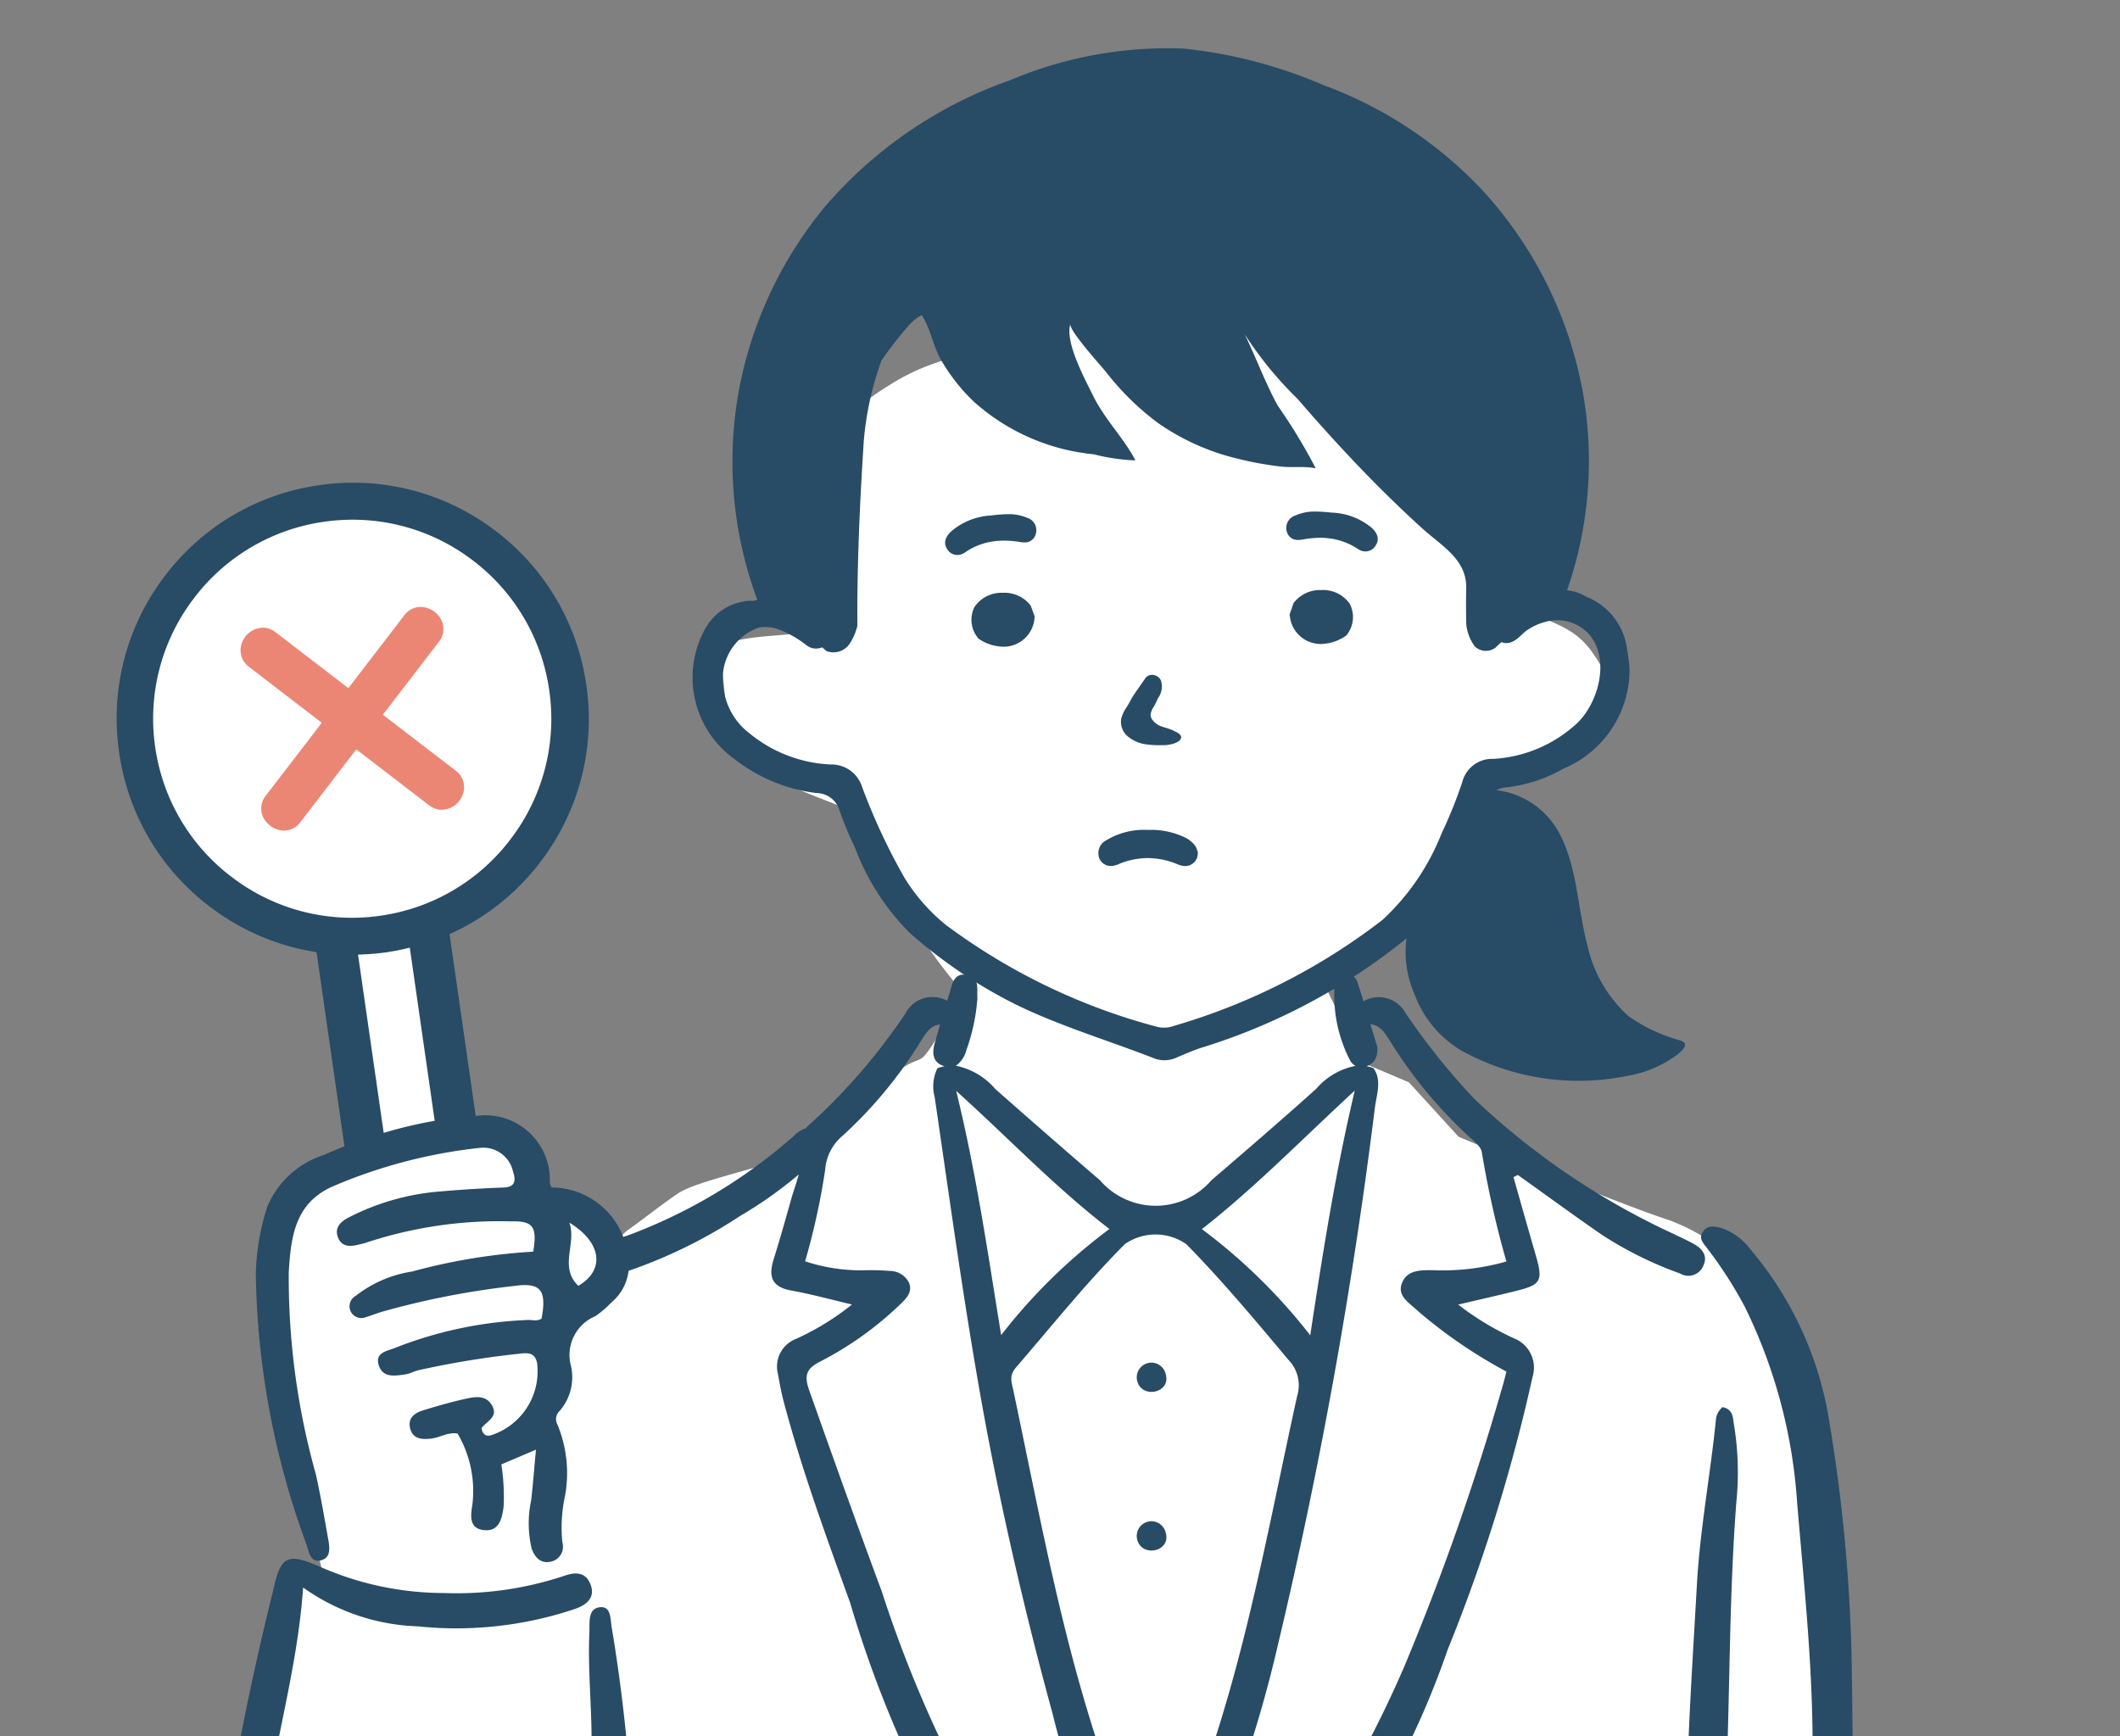
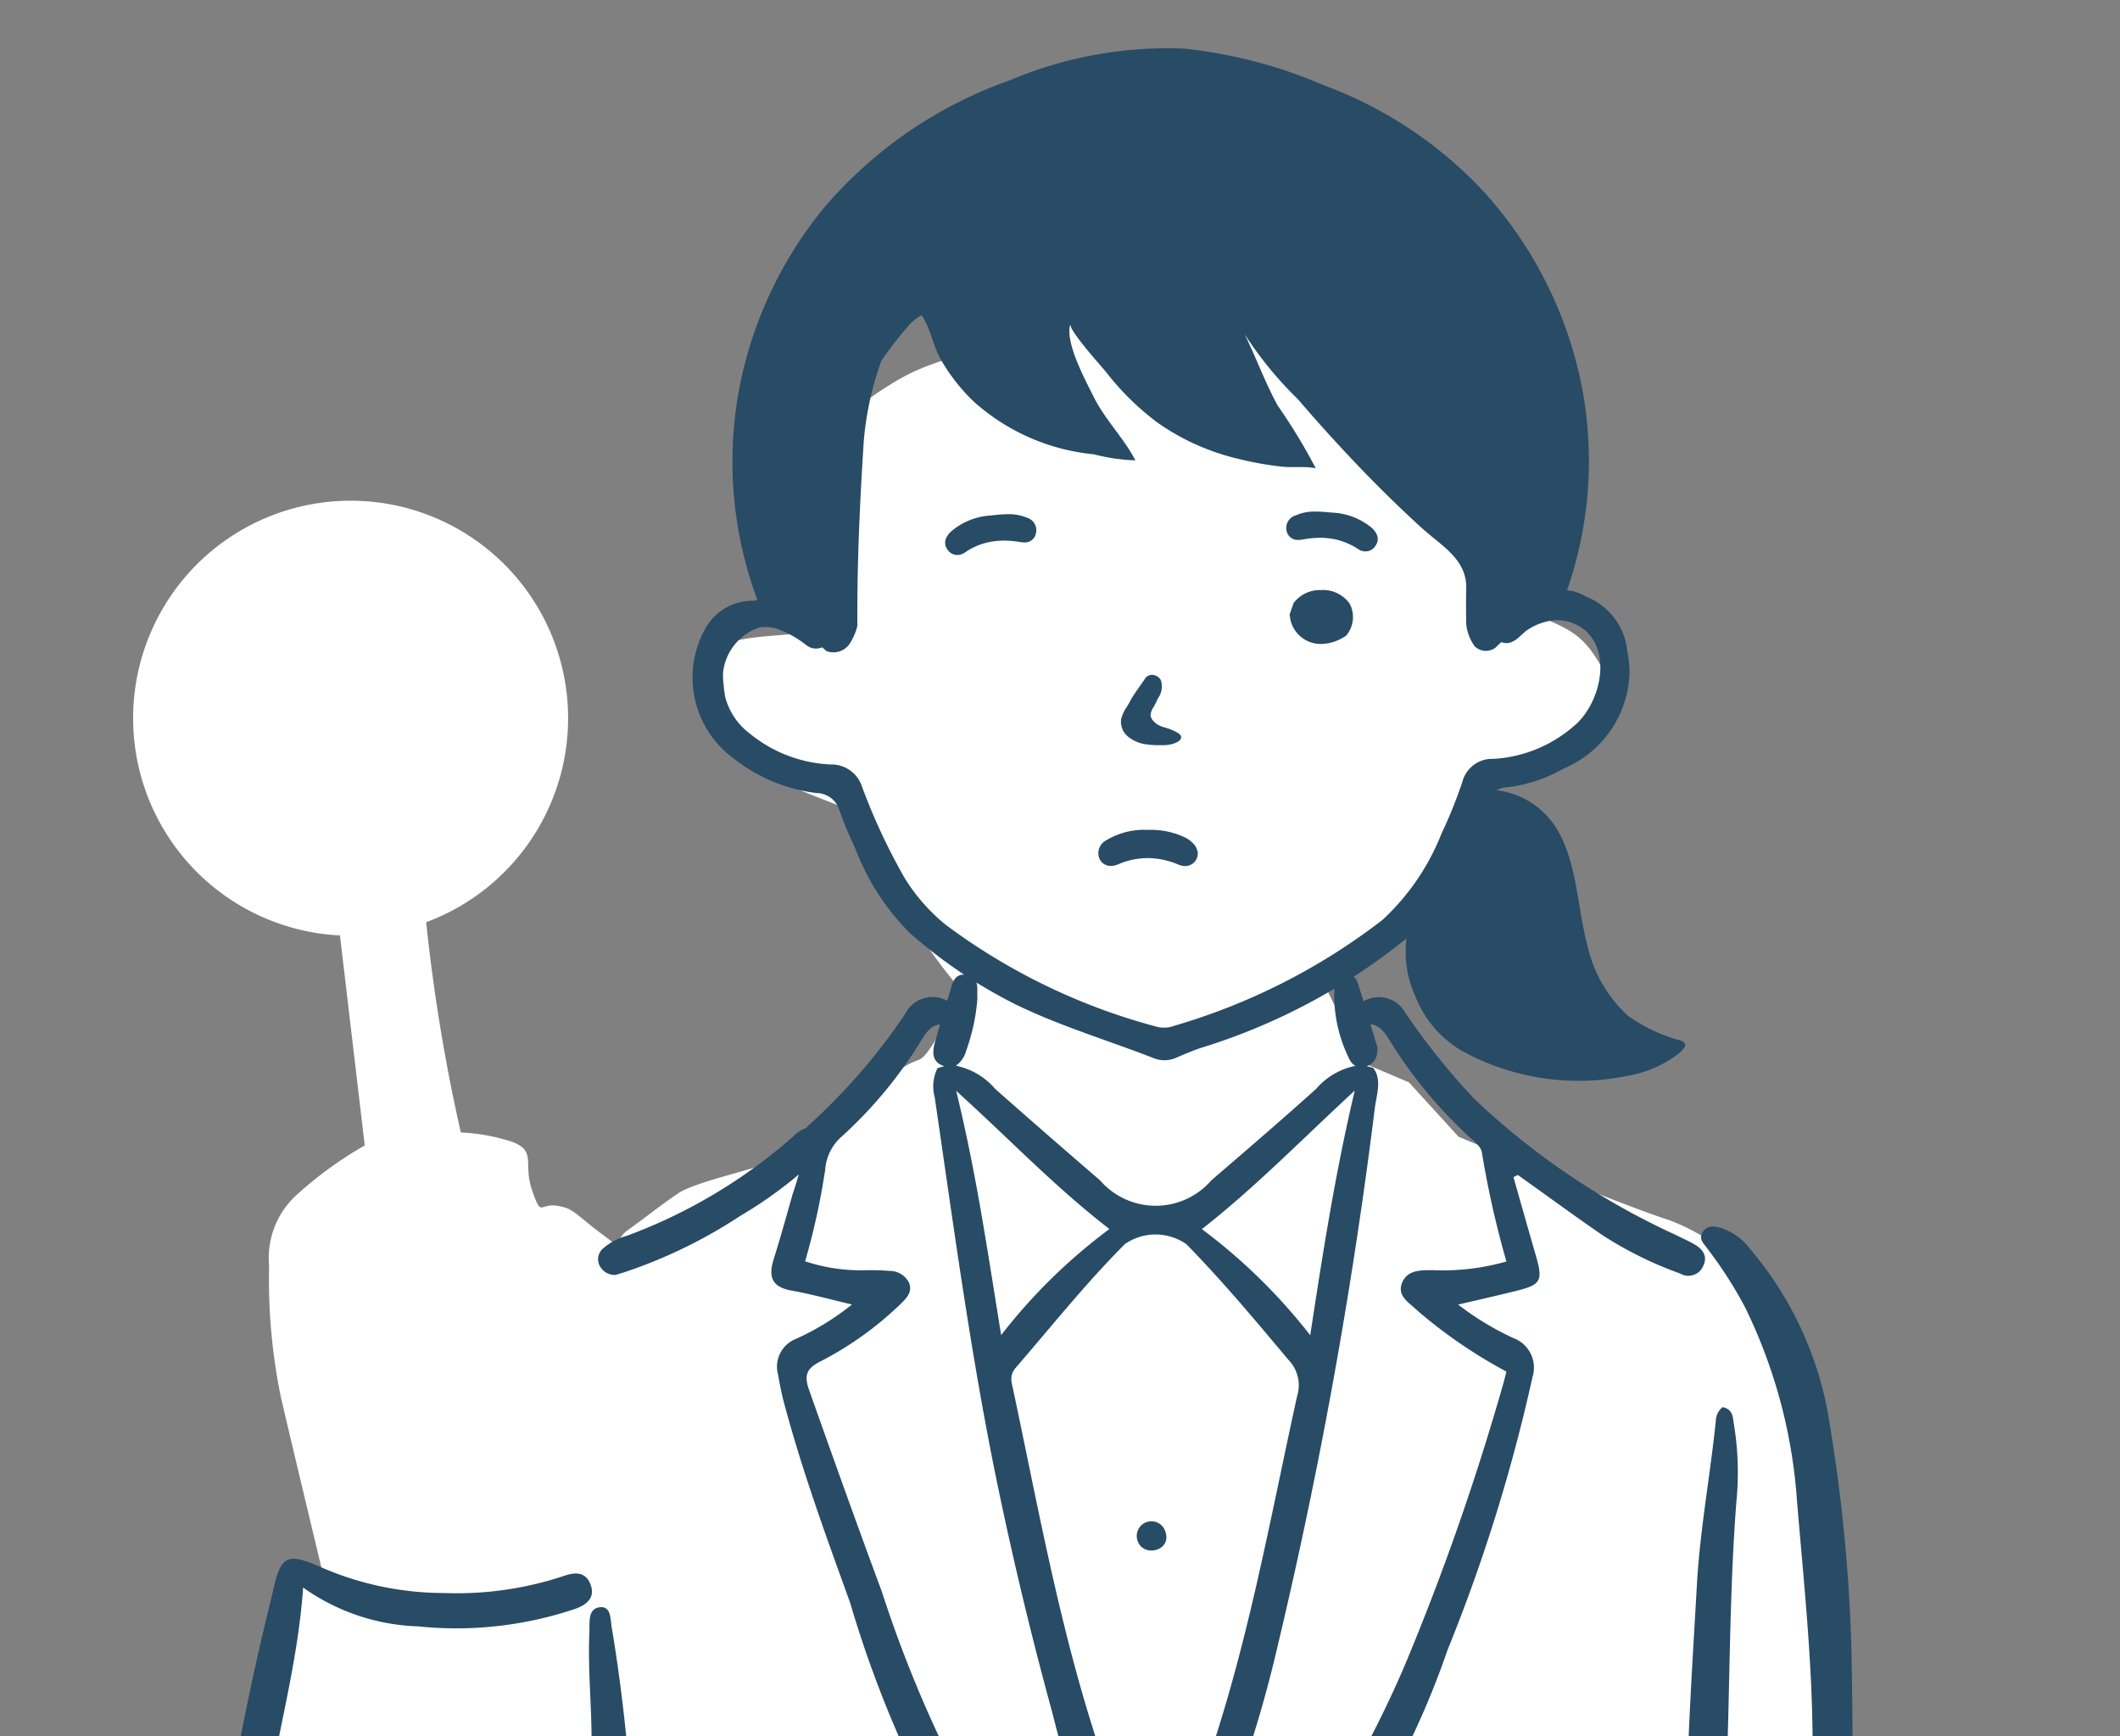
<svg xmlns="http://www.w3.org/2000/svg" width="67.342" height="55.151" viewBox="0 0 67.342 55.151">
  <rect x="0" y="0" width="67.342" height="55.151" fill="#808080" stroke="none" />
  <defs>
    <clipPath id="clip-path">
      <rect id="長方形_31475" data-name="長方形 31475" width="67.342" height="55.151" transform="translate(-318.173 786.811)" fill="none" />
    </clipPath>
  </defs>
  <g id="グループ_35450" data-name="グループ 35450" transform="translate(318.173 -786.811)">
    <g id="グループ_35449" data-name="グループ 35449" clip-path="url(#clip-path)">
      <g id="グループ_35448" data-name="グループ 35448">
        <g id="薬剤師_まるの札" data-name="薬剤師　まるの札">
          <path id="白" d="M-260.329,833.821a27.583,27.583,0,0,0-1.377-5.11,6.217,6.217,0,0,0-3.467-3.152c-1.789-.582-6.669-2.643-6.669-2.643l-1.577-1.728-1.5-.636-1.073-2.246s1.9-1.479,2.632-2.209a34.441,34.441,0,0,0,2.587-4.458,9.632,9.632,0,0,1,2.114-1.119c.67-.336,1.579-.909,1.579-.909s.585-.135-.112-1.423-1.059-1.371-2.6-2.008-.1-2.514-.1-2.514-1.031-5.932-2.971-7.74-1.775-2.6-3.267-2.566-1.917.576-3.311,1.455-1.758-.182-1.879-.455-1.4-.6-1.4-.6.548,1.1-2.177,2.893-3.3,1.315-4.987,2.367-1.315,1.146-2.157,3.519a6.164,6.164,0,0,0,.019,4.008c.171.677-3.376.186-3.251,1.056.06.42.227,3.221.6,3.411,4.42,2.248,3.511.674,4.857,3.99a16.257,16.257,0,0,0,2.2,3.287,14.143,14.143,0,0,1-.932,1.7c-.5.752-.31.245-1.245.938a7.948,7.948,0,0,0-1.6,1.517c-.441.5.191.3-1.129.879s-3.493.967-4.125,1.4-.872.646-1.57,1.148.172.879-.765.189-.937-.865-1.5-.953-.48.393-.785-.479.153-1.247-.632-1.55a6.23,6.23,0,0,0-1.636-.3,56.6,56.6,0,0,1-1.1-6.678,6.911,6.911,0,0,0,4.438-7.462,6.908,6.908,0,0,0-7.822-5.855,6.909,6.909,0,0,0-5.855,7.822,6.91,6.91,0,0,0,6.5,5.916l.787,6.671a12.07,12.07,0,0,0-2.124,1.535,2.7,2.7,0,0,0-.914,2.278,18.628,18.628,0,0,0,.37,4.16c.371,1.606,1.458,6.127,1.458,6.127s-.617-.647-1.013-.459-.543,1.6-.543,1.6l-1.211,7.066a54.071,54.071,0,0,0-.642,7.709,5.536,5.536,0,0,0,.963,3.262,7.757,7.757,0,0,0,3.113,2.989,7.536,7.536,0,0,0,4.275.918c1.458-.3,4.274-3.636,4.274-3.636l-.914,7.709-.122,1.4h39.814V849.653Z" fill="#fff" />
          <g id="アウトライン">
            <g id="グループ_35445" data-name="グループ 35445">
              <path id="パス_11149" data-name="パス 11149" d="M-281.811,858.94c-.039,0-.078,0-.119,0h-.01l-.012,0a1.473,1.473,0,0,0-1.3,1.578,1.511,1.511,0,0,0,1.612,1.262,2.35,2.35,0,0,0,.378-.031l.017,0,.015-.007a1.557,1.557,0,0,0,.94-1.729A1.465,1.465,0,0,0-281.811,858.94Zm.092,1.935a.474.474,0,0,1-.158-.028.622.622,0,0,1-.345-.7.394.394,0,0,1,.379-.333.436.436,0,0,1,.079.007l.012,0,.047,0a.421.421,0,0,1,.426.472C-281.279,860.573-281.447,860.875-281.719,860.875Z" fill="#284b66" />
              <path id="パス_11150" data-name="パス 11150" d="M-259.339,851.948c0-4.224.06-8.449-.022-12.671a52.319,52.319,0,0,0-.692-7.238,11.138,11.138,0,0,0-2.534-5.564,1.888,1.888,0,0,0-.917-.661c-.2-.055-.427-.1-.574.118s.008.359.121.512a13.332,13.332,0,0,1,1.209,1.876,16.561,16.561,0,0,1,1.66,6.205c.21,2.513.479,5.024.492,7.542.037,7.666.005,15.332,0,23a4.122,4.122,0,0,0,.017.658.6.6,0,0,0,.585.534.575.575,0,0,0,.635-.466,4.333,4.333,0,0,0,.078-.882q.006-6.481,0-12.961Z" fill="#284b66" />
              <path id="パス_11151" data-name="パス 11151" d="M-297.986,853.745a8.942,8.942,0,0,1-.946,2.237,11.56,11.56,0,0,1-.192,2.391,5.965,5.965,0,0,0-.212,1.392c-.126.607-.242,1.218-.325,1.833a24.227,24.227,0,0,0-.5,3.859c.011.456.2.812.7.8.47-.016.647-.371.641-.8a17.228,17.228,0,0,1,.425-3.234q.285-1.629.41-3.258a1.323,1.323,0,0,0,.046-.37,13.176,13.176,0,0,0-.008-4.715A.628.628,0,0,0-297.986,853.745Z" fill="#284b66" />
              <path id="パス_11152" data-name="パス 11152" d="M-263.455,831.505a.576.576,0,0,0-.214.426c-.176,1.73-.5,3.443-.6,5.182-.109,1.946-.238,3.892-.3,5.84-.066,2.1-.392,4.185-.516,6.282-.09,1.508-.237,3.008-.409,4.508a26.5,26.5,0,0,0-.169,4.86c.164,2.347.772,4.635.934,6.982.027.395.22.671.634.674s.614-.275.64-.667a9.317,9.317,0,0,0-.071-1.6c-.238-2.213-.939-4.353-.871-6.621.088-2.922.394-5.822.648-8.728.141-1.617.318-3.232.393-4.855.141-3.093.1-6.193.34-9.284a9.381,9.381,0,0,0-.08-2.459C-263.131,831.827-263.122,831.573-263.455,831.505Z" fill="#284b66" />
            </g>
            <g id="グループ_35446" data-name="グループ 35446">
              <path id="パス_11153" data-name="パス 11153" d="M-297.725,852.685c-.035-2.595-.1-5.187-.346-7.775a53.025,53.025,0,0,0-.661-6.351c-.058-.264-.005-.72-.361-.7-.423.026-.343.495-.358.8-.052,1.123.066,2.246.069,3.368.012,3.139.332,6.265.335,9.405a14.591,14.591,0,0,1-.941,6.031,3.127,3.127,0,0,1-2.617,2.075,7.49,7.49,0,0,1-1.75-.038,6.512,6.512,0,0,1-5.952-5.222,13.989,13.989,0,0,1-.192-2.255,57.187,57.187,0,0,1,.67-6.935c.275-2.6,1.093-5.114,1.285-7.853a6.654,6.654,0,0,0,3.645,1.233,11.826,11.826,0,0,0,5.013-.561c.353-.127.642-.363.462-.793-.165-.393-.5-.367-.844-.245a10.777,10.777,0,0,1-3.8.54,9.766,9.766,0,0,1-3.863-.8c-1.152-.509-1.326-.4-1.587.812a90.134,90.134,0,0,0-1.858,9.692,38.561,38.561,0,0,0-.376,6.076,7.535,7.535,0,0,0,3.685,6.424,8.945,8.945,0,0,0,5.844,1.186c1.8-.194,2.7-1.54,3.447-2.986A10.682,10.682,0,0,0-297.725,852.685Z" fill="#284b66" />
-               <path id="パス_11154" data-name="パス 11154" d="M-308.118,817.054l.887,6.169c-.219.086-.437.176-.652.272a2.906,2.906,0,0,0-1.8,1.645,7.528,7.528,0,0,0-.364,2.109,25.822,25.822,0,0,0,1.613,8.629c.071.219.12.592.474.488.306-.089.258-.412.212-.668-.122-.685-.239-1.37-.389-2.049a23.154,23.154,0,0,1-.864-6.421c.068-1.112.184-2.2,1.4-2.735a16.242,16.242,0,0,1,4.7-1.226.967.967,0,0,1,1.024.754c.1.3.069.5-.322.51q-.981.035-1.961.121a7.659,7.659,0,0,0-2.957.839c-.243.129-.437.321-.32.623s.383.3.653.229a2.234,2.234,0,0,0,.231-.059,13.5,13.5,0,0,1,4.629-.679c.684-.018.82.173.689.962a18.656,18.656,0,0,0-3.847.631,3.857,3.857,0,0,0-1.789.771.379.379,0,0,0-.15.52.379.379,0,0,0,.47.157c.152-.045.3-.1.451-.153a26.014,26.014,0,0,1,4.252-.836c.872-.125,1.04.146.879,1.035-.144.1-.306.033-.459.046a12.819,12.819,0,0,0-4.17.875c-.253.111-.673.139-.545.557s.527.342.862.292c.135-.021.261-.1.4-.129a28.321,28.321,0,0,1,3.225-.527c.226-.027.477-.047.544.3a2.134,2.134,0,0,1-1.487,2.3c-.165.033-.252-.07-.279-.233.157-.224.551-.352.33-.729-.189-.321-.515-.273-.8-.211-.465.1-.923.233-1.378.372-.259.08-.493.231-.423.553.075.351.359.381.657.348s.554-.216.854-.162a3.593,3.593,0,0,1,.471,2.25c-.064.386-.105.781.391.819.46.035.551-.371.6-.743a6.573,6.573,0,0,0-.072-1.346l1.1-.468c-.055.586-.094,1.094-.151,1.6a3.511,3.511,0,0,0,.013,1.537c.1.281.29.5.625.417a.484.484,0,0,0,.351-.61,4.736,4.736,0,0,1,.086-1.48,4.03,4.03,0,0,0-.246-2.272.356.356,0,0,1,.082-.431,1.634,1.634,0,0,0,.357-1.4,1.335,1.335,0,0,1,.768-1.6,3.242,3.242,0,0,0,.5-.427,1.552,1.552,0,0,0,.528-1.553,2.454,2.454,0,0,0-2.418-2.11.738.738,0,0,1-.055-.16,2.05,2.05,0,0,0-2.354-2.109l-.831-5.777a7.456,7.456,0,0,0,2.926-2.346,7.449,7.449,0,0,0,1.419-5.56,7.449,7.449,0,0,0-2.928-4.935,7.444,7.444,0,0,0-5.56-1.418,7.443,7.443,0,0,0-4.934,2.928,7.447,7.447,0,0,0-1.419,5.559,7.447,7.447,0,0,0,2.928,4.935A7.462,7.462,0,0,0-308.118,817.054Zm8.031,8.591c1.037.631,1.136,1.514.284,2.006C-300.428,827.054-299.848,826.293-300.087,825.645Zm-4.278-3.234a14.009,14.009,0,0,0-1.62.383l-.815-5.663a7.693,7.693,0,0,0,.881-.07,7.441,7.441,0,0,0,.763-.151Zm-8.878-11.871a6.282,6.282,0,0,1,1.2-4.687,6.279,6.279,0,0,1,4.161-2.469,6.4,6.4,0,0,1,.913-.066,6.274,6.274,0,0,1,3.774,1.262,6.277,6.277,0,0,1,2.469,4.16,6.286,6.286,0,0,1-1.2,4.688,6.282,6.282,0,0,1-4.161,2.468,6.275,6.275,0,0,1-4.687-1.2A6.279,6.279,0,0,1-313.243,810.54Z" fill="#284b66" />
            </g>
          </g>
-           <path id="ばつの札" d="M-303.7,811.287l-2.311-1.775,1.775-2.31a.646.646,0,0,0,.1-.659.759.759,0,0,0-.587-.449.641.641,0,0,0-.609.263l-1.775,2.311-2.311-1.775a.684.684,0,0,0-.33-.141.719.719,0,0,0-.73.452.658.658,0,0,0,.215.789l2.311,1.775-1.774,2.311a.641.641,0,0,0-.1.659.763.763,0,0,0,.587.449.644.644,0,0,0,.609-.264l1.774-2.31,2.311,1.774a.675.675,0,0,0,.331.141.715.715,0,0,0,.729-.452A.657.657,0,0,0-303.7,811.287Z" fill="#eb8675" />
        </g>
        <path id="パス_11155" data-name="パス 11155" d="M-264.365,826.325c-.2-.112-.411-.206-.617-.308a23.489,23.489,0,0,1-6.357-4.3,21.751,21.751,0,0,1-2.194-2.738.964.964,0,0,0-1.328-.364q-.093-.3-.19-.6a.351.351,0,0,0-.442-.241.357.357,0,0,0-.287.344,4.506,4.506,0,0,0,.486,2.363.43.43,0,0,0,.178.185,2.207,2.207,0,0,0-1.252.733c-1.094.983-2.209,1.942-3.324,2.9a2.34,2.34,0,0,1-3.541,0q-1.672-1.439-3.326-2.9a2.228,2.228,0,0,0-1.251-.738.848.848,0,0,0,.331-.487,6.276,6.276,0,0,0,.354-1.651c-.024-.287.084-.663-.314-.743-.458-.091-.491.326-.583.612-.022.069-.043.138-.064.206a.972.972,0,0,0-1.335.417,19.036,19.036,0,0,1-3.128,3.595v.029a.9.9,0,0,0-.4.245,16.8,16.8,0,0,1-5.308,3.178,1.913,1.913,0,0,0-.756.4.449.449,0,0,0-.116.542.533.533,0,0,0,.519.3c.088-.028.215-.064.339-.107a15.718,15.718,0,0,0,3.619-1.771,13.216,13.216,0,0,0,1.853-1.312q-.093.324-.2.639c-.2.711-.389,1.388-.6,2.059-.17.551-.057.878.561.989s1.239.282,1.928.444a8.263,8.263,0,0,1-1.779,1.093.945.945,0,0,0-.572,1.12c.049.271.1.543.166.809.576,2.191,1.356,4.32,2.126,6.449a36.009,36.009,0,0,0,2.306,5.877,25.022,25.022,0,0,0,3.338,4.239c.23.253.448.51.774.255s.207-.544,0-.8a30.95,30.95,0,0,1-3.131-4.359,39.687,39.687,0,0,1-2.287-5.585c-.787-2.116-1.544-4.243-2.3-6.372-.163-.463-.1-.685.346-.912a10.7,10.7,0,0,0,2.569-1.842c.183-.177.37-.375.257-.66a.678.678,0,0,0-.615-.378,7.355,7.355,0,0,0-.758-.022,5.606,5.606,0,0,1-1.928-.284,22.382,22.382,0,0,0,.636-2.9,1.547,1.547,0,0,1,.533-1.069,13.913,13.913,0,0,0,2.5-3.014c.16-.248.3-.508.618-.541-.051.18-.1.36-.156.54-.1.337-.11.666.291.787l.019,0a1.606,1.606,0,0,0-.238.064,1.31,1.31,0,0,0-.087.922c.613,4.174,1.167,8.356,2.034,12.493q.747,3.572,1.711,7.088a30.814,30.814,0,0,0,2.444,6.59c.536.988,1.3.5,1.689-.273a39.142,39.142,0,0,0,3.023-8.5,157.2,157.2,0,0,0,3.08-17.059c.059-.436.23-.9-.051-1.269a1.75,1.75,0,0,0-.211-.056h0c.25-.086.353-.279.344-.6-.073-.236-.147-.483-.223-.734.336.036.486.32.654.583a14.477,14.477,0,0,0,2.453,2.965c.168.152.4.326.433.52a30.713,30.713,0,0,0,.78,3.469,7.368,7.368,0,0,1-2.34.276c-.373,0-.792-.011-.965.379-.193.435.215.651.473.9a15.6,15.6,0,0,0,2.833,1.942c-.046.175-.076.307-.115.436a79.829,79.829,0,0,1-3.132,8.937,35.486,35.486,0,0,1-2.124,4.15c-.752,1.243-1.9,2.4-2.37,3.781a.355.355,0,0,0,0,.33.325.325,0,0,0,.343.059,2.548,2.548,0,0,0,1.212-.94,26.988,26.988,0,0,0,4.32-7.923,53.926,53.926,0,0,0,2.694-8.657,1,1,0,0,0-.6-1.234,9.059,9.059,0,0,1-1.761-1.067c.67-.158,1.266-.291,1.858-.439.775-.193.839-.32.612-1.109q-.36-1.248-.713-2.5l.138-.069c.9.639,1.782,1.289,2.688,1.912a11.97,11.97,0,0,0,2.467,1.218.513.513,0,0,0,.747-.272C-263.927,826.692-264.1,826.473-264.365,826.325ZM-287.8,821.46c1.683,1.516,3.123,3.043,4.868,4.387a17.782,17.782,0,0,0-3.439,3.37C-286.8,826.586-287.156,824.086-287.8,821.46Zm10.834,9.677c-.794,3.606-1.445,7.244-2.569,10.774-.289.906-.623,2.056-.936,2.974-.053.125-.106.25-.16.374a13.158,13.158,0,0,1-.865,1.868,1.455,1.455,0,0,1-.4-.694q-.216-.5-.428-1a1.343,1.343,0,0,0-.122-.572c-.356-.923-.691-2.138-.989-3.078-1.126-3.553-1.786-7.213-2.558-10.849-.05-.235-.128-.433.091-.687,1.141-1.32,2.228-2.687,3.464-3.923a1.708,1.708,0,0,1,1.952.007c1.143,1.166,2.188,2.416,3.235,3.666A1.159,1.159,0,0,1-276.964,831.137Zm.411-1.917a18,18,0,0,0-3.44-3.369c1.707-1.337,3.172-2.849,4.856-4.4C-275.76,824.077-276.148,826.57-276.553,829.22Z" fill="#284b66" />
        <g id="グループ_35447" data-name="グループ 35447">
-           <path id="パス_11156" data-name="パス 11156" d="M-268.846,806.523h0a.113.113,0,0,1-.032.011.053.053,0,0,0,.032-.011Z" fill="#284b66" />
          <path id="パス_11157" data-name="パス 11157" d="M-281.742,810.456a2.941,2.941,0,0,0,.361.024h.131a1.116,1.116,0,0,0,.36-.051c.179-.06.261-.144.23-.241a.308.308,0,0,0-.152-.126l-.016-.009a1.629,1.629,0,0,0-.2-.089c-.044-.017-.09-.03-.136-.044a1,1,0,0,1-.168-.058.6.6,0,0,1-.225-.175.3.3,0,0,1-.068-.158.518.518,0,0,1,.094-.257,2.594,2.594,0,0,0,.139-.279.635.635,0,0,0,.092-.581.326.326,0,0,0-.288-.166.267.267,0,0,0-.231.149l-.194.277c-.054.077-.108.154-.158.233s-.078.129-.116.2-.063.111-.106.18a1.094,1.094,0,0,0-.165.36.6.6,0,0,0,.2.548A1.144,1.144,0,0,0-281.742,810.456Z" fill="#284b66" />
          <path id="パス_11158" data-name="パス 11158" d="M-276.212,805.553a1.046,1.046,0,0,0-.86.4l-.012.017-.125.359.007.036a.984.984,0,0,0,1,.9h0a1.434,1.434,0,0,0,.777-.257l.027-.019.017-.029a.907.907,0,0,0,.08-.975A1.034,1.034,0,0,0-276.212,805.553Z" fill="#284b66" />
-           <path id="パス_11159" data-name="パス 11159" d="M-285.45,806.025a1.048,1.048,0,0,0-.867-.385,1.034,1.034,0,0,0-.9.448.906.906,0,0,0,.1.974l.017.028.028.018a1.423,1.423,0,0,0,.781.244h0a.983.983,0,0,0,.98-.918l.006-.036-.13-.357Z" fill="#284b66" />
          <path id="パス_11160" data-name="パス 11160" d="M-285.558,803.253a1.438,1.438,0,0,0-.612-.109c-.116,0-.25.01-.424.028l-.114.013a2.116,2.116,0,0,0-1.259.512c-.206.2-.238.394-.1.583a.371.371,0,0,0,.3.159l.037,0a.472.472,0,0,0,.21-.081,2.079,2.079,0,0,1,.979-.361,2.363,2.363,0,0,1,.24-.014,3.005,3.005,0,0,1,.536.045.743.743,0,0,0,.121.011l.053,0a.351.351,0,0,0,.318-.264A.414.414,0,0,0-285.558,803.253Z" fill="#284b66" />
          <path id="パス_11161" data-name="パス 11161" d="M-275.862,803.093l-.116-.011c-.174-.016-.309-.023-.425-.022a1.432,1.432,0,0,0-.609.12.414.414,0,0,0-.284.522.35.35,0,0,0,.323.258.463.463,0,0,0,.053,0,.642.642,0,0,0,.12-.012,3.126,3.126,0,0,1,.535-.055c.081,0,.162,0,.24.01a2.085,2.085,0,0,1,.985.344.462.462,0,0,0,.212.078h.037a.371.371,0,0,0,.3-.164c.139-.191.1-.387-.105-.582A2.11,2.11,0,0,0-275.862,803.093Z" fill="#284b66" />
          <path id="パス_11162" data-name="パス 11162" d="M-264.787,819.862a5.289,5.289,0,0,1-1.654-.772,4.254,4.254,0,0,1-1.3-2.222c-.333-1.21-.32-2.632-.982-3.734a2.613,2.613,0,0,0-1.918-1.225.858.858,0,0,1,.342-.093,4.674,4.674,0,0,0,1.789-.591,3.411,3.411,0,0,0,2.1-3.149,5.067,5.067,0,0,0-.077-.626,2.072,2.072,0,0,0-1.317-1.692l-.009-.007a1.17,1.17,0,0,0-.245-.115,1.217,1.217,0,0,0-.253-.063.823.823,0,0,0-.083-.018,12.487,12.487,0,0,0,.489-6.348,12.913,12.913,0,0,0-3.135-6.306,13.175,13.175,0,0,0-5.1-3.389,15.116,15.116,0,0,0-4.427-1.157,12.825,12.825,0,0,0-5.511,1,13.774,13.774,0,0,0-5.926,4.062,12.9,12.9,0,0,0-2.6,5.319,12.57,12.57,0,0,0,.489,7.129c-.045.009-.089.02-.134.033a.568.568,0,0,0-.159,0,1.714,1.714,0,0,0-1.346.852,3.185,3.185,0,0,0,.9,4.162A5.277,5.277,0,0,0-292.241,812a.769.769,0,0,1,.736.557,10.987,10.987,0,0,0,.487,1.168,7.589,7.589,0,0,0,1.757,2.731,15.724,15.724,0,0,0,3.3,2.233c1.439.711,2.98,1.161,4.469,1.745a.922.922,0,0,0,.721-.045c.239-.1.481-.205.728-.289a19.463,19.463,0,0,0,6.512-3.453l.036-.033a3.337,3.337,0,0,0,.265,1.8,3.48,3.48,0,0,0,1.463,1.757,7.7,7.7,0,0,0,5.278.814,3.7,3.7,0,0,0,1.616-.691C-264.731,820.169-264.492,819.97-264.787,819.862Zm-9.472-3.832a19.961,19.961,0,0,1-6.613,3.362.917.917,0,0,1-.588.022,19.612,19.612,0,0,1-6.677-3.233,5.913,5.913,0,0,1-1.311-1.5,19.5,19.5,0,0,1-1.338-2.869,1.019,1.019,0,0,0-1-.719,4.364,4.364,0,0,1-2.58-.99,2.134,2.134,0,0,1-.833-1.506,1.711,1.711,0,0,1,1.133-1.853,1.191,1.191,0,0,1,.589.045,3.213,3.213,0,0,1,.877.483.788.788,0,0,0,.181.111.507.507,0,0,0,.361-.011c.046.038.093.077.137.118a.624.624,0,0,0,.739-.234,1.874,1.874,0,0,0,.243-.564c-.012-1.97.078-3.937.206-5.9a9.97,9.97,0,0,1,.558-2.527,12.213,12.213,0,0,1,.886-1.137,1.569,1.569,0,0,1,.39-.307c.279.394.361.967.606,1.4a5.853,5.853,0,0,0,1.069,1.361,6.667,6.667,0,0,0,3.8,1.659,6,6,0,0,0,1.316.192c-.36-.7-.971-1.3-1.332-2.032-.259-.524-.92-1.736-.731-2.3-.064.19.977,1.334,1.137,1.533a8.555,8.555,0,0,0,1.628,1.6,7.417,7.417,0,0,0,2.526,1.141,10.708,10.708,0,0,0,1.389.254c.37.043.745-.018,1.113.056a18.154,18.154,0,0,0-1.211-1.995c-.4-.736-.682-1.513-1.046-2.261a11.792,11.792,0,0,0,1.689,2.061q.921,1.073,1.9,2.1t2.024,1.98c.637.582,1.449,1,1.424,1.937-.01.374-.006.748,0,1.122a1.431,1.431,0,0,0,.271.712.508.508,0,0,0,.658.042c.061-.062.124-.12.189-.177a.419.419,0,0,0,.359-.019c.179-.08.309-.265.475-.372a1.874,1.874,0,0,1,.6-.262,1.371,1.371,0,0,1,1.284.334c.8.795.36,2.349-.415,2.985a4.267,4.267,0,0,1-2.558,1.043.976.976,0,0,0-.986.729,14.524,14.524,0,0,1-.659,1.636A7.461,7.461,0,0,1-274.259,816.03Z" fill="#284b66" />
        </g>
-         <path id="パス_11163" data-name="パス 11163" d="M-282.04,830.707c.171.534,1.053.34.9-.233A.466.466,0,1,0-282.04,830.707Z" fill="#284b66" />
        <path id="パス_11164" data-name="パス 11164" d="M-282.04,835.745c.171.535,1.053.341.9-.233A.466.466,0,1,0-282.04,835.745Z" fill="#284b66" />
      </g>
      <path id="パス_11165" data-name="パス 11165" d="M-280.158,813.77a.569.569,0,0,0-.1-.156,1.009,1.009,0,0,0-.224-.178,2.487,2.487,0,0,0-1.222-.265,2.327,2.327,0,0,0-1.32.325.46.46,0,0,0-.216.609.393.393,0,0,0,.354.211.579.579,0,0,0,.227-.05,2.392,2.392,0,0,1,.947-.2,2.5,2.5,0,0,1,.966.205.573.573,0,0,0,.221.048.4.4,0,0,0,.4-.407l0-.055-.026-.048Z" fill="#284b66" />
    </g>
  </g>
</svg>